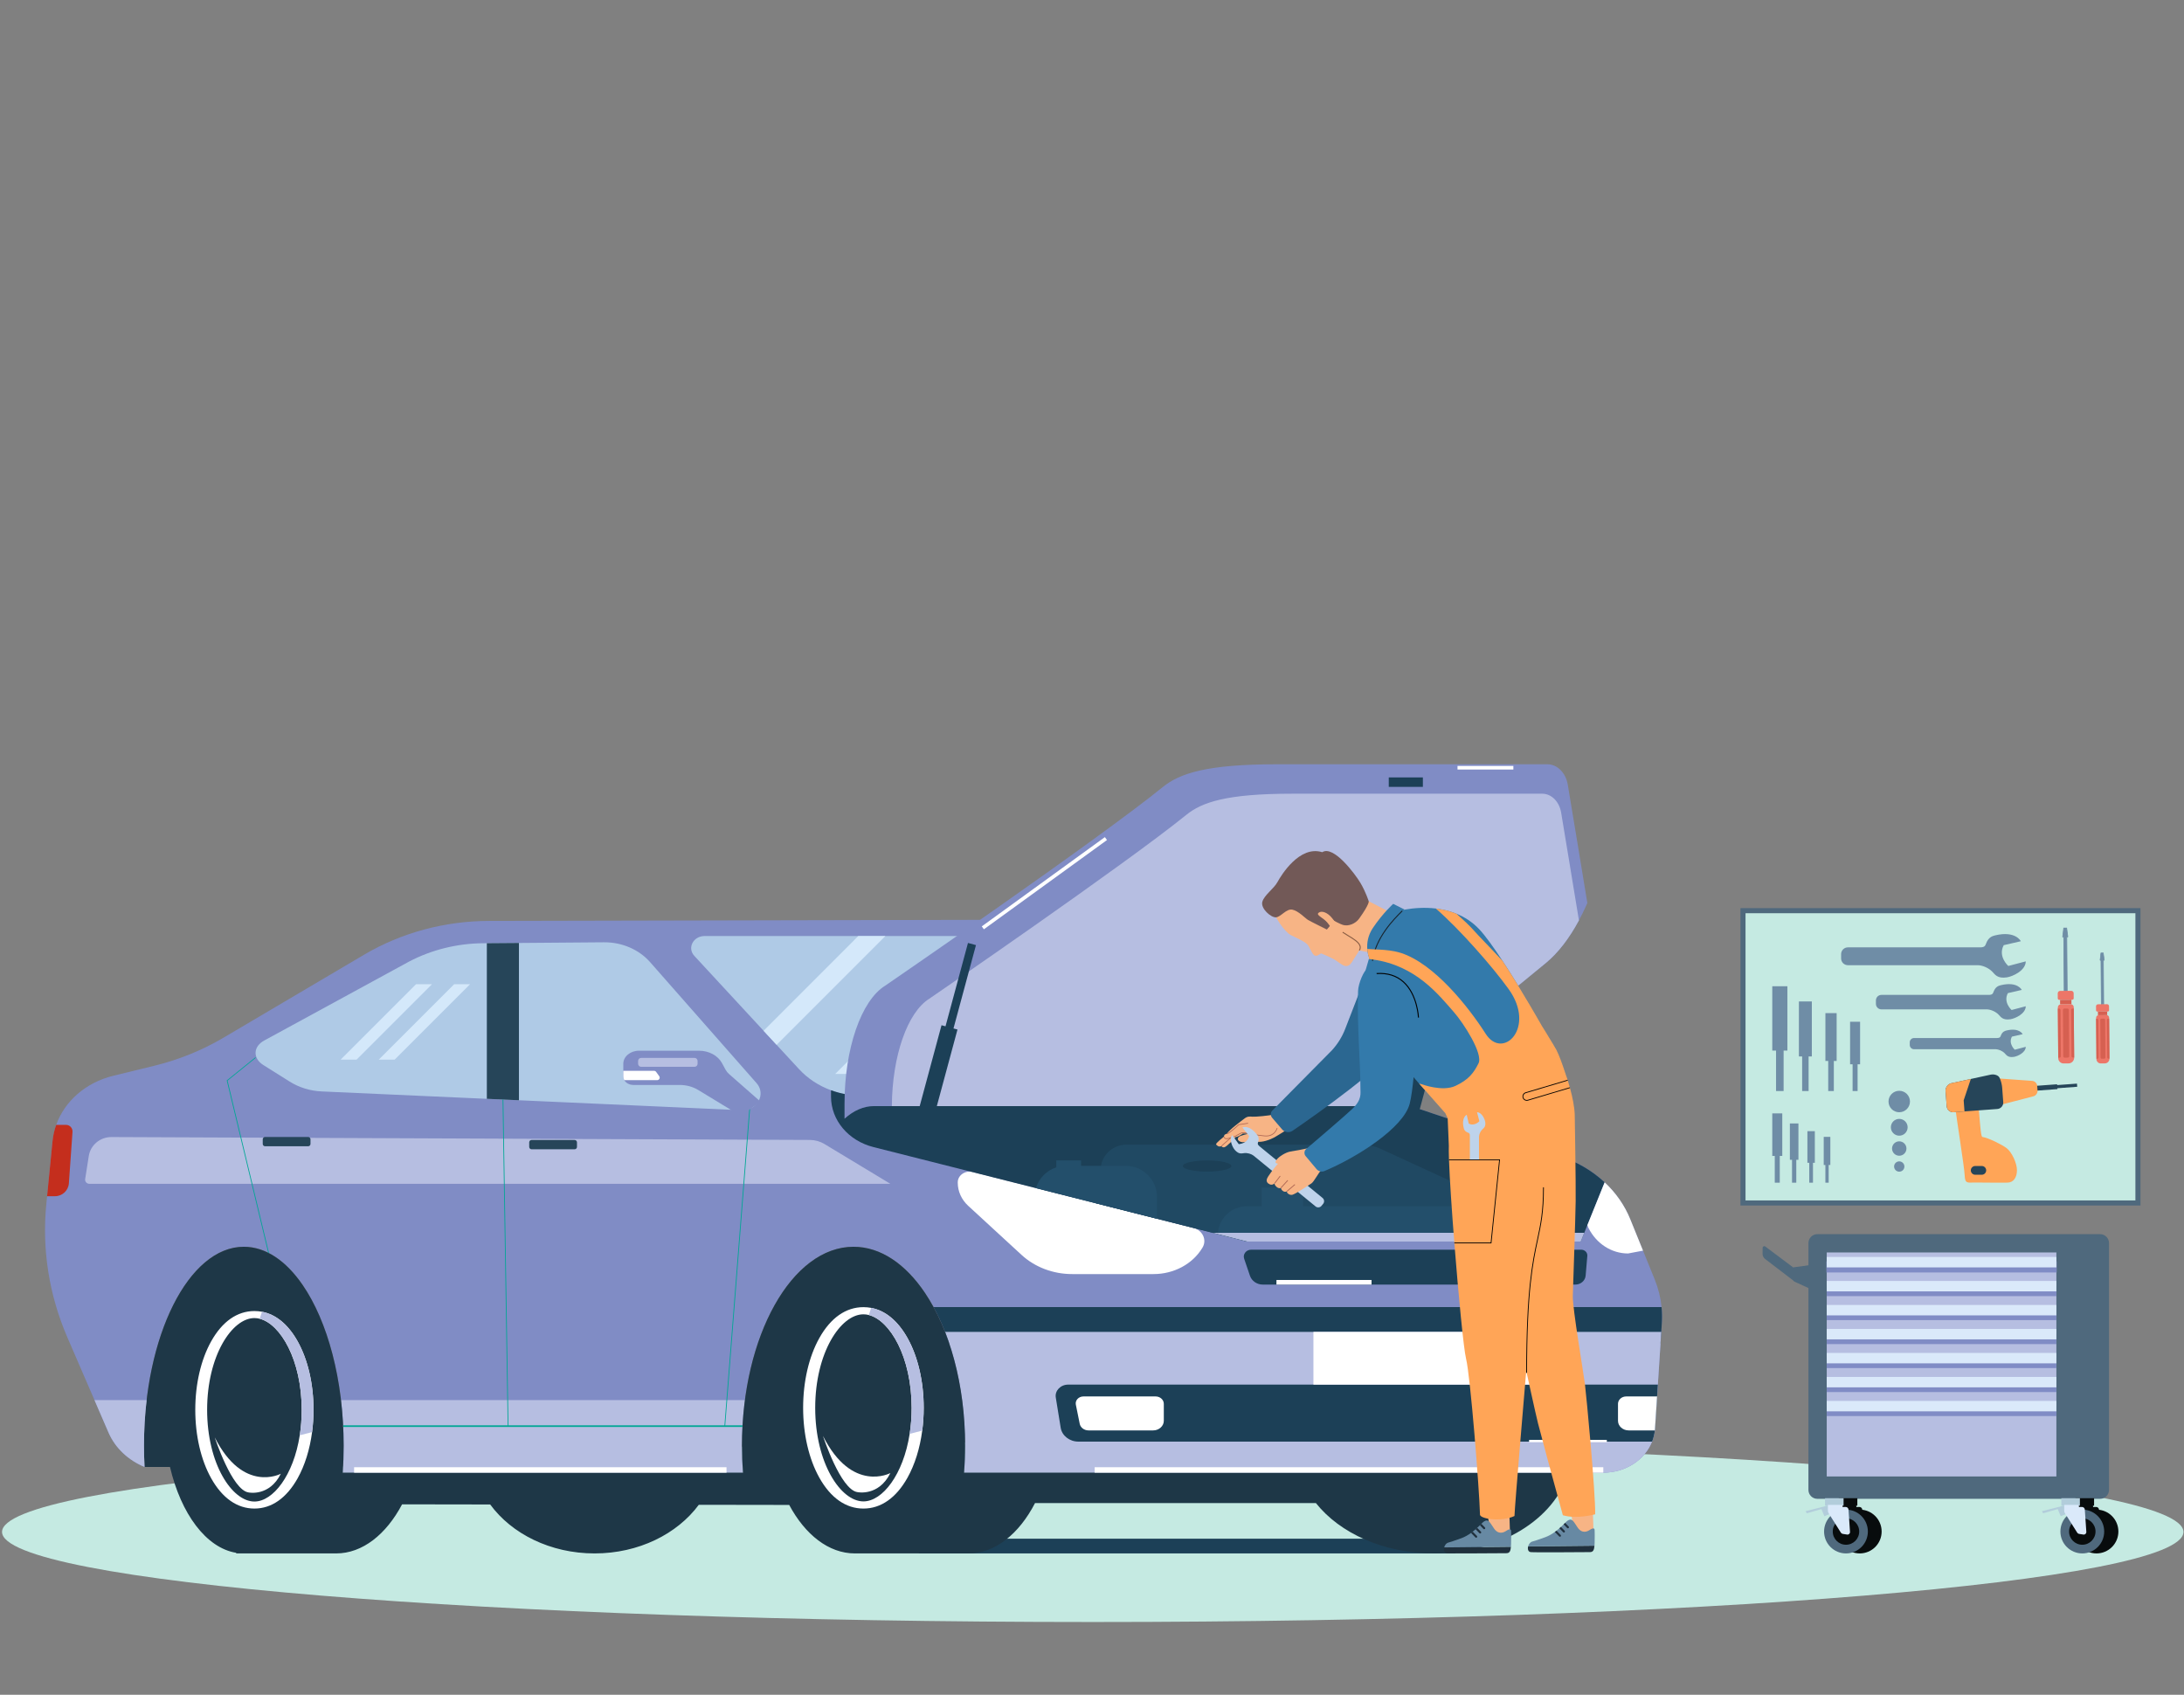
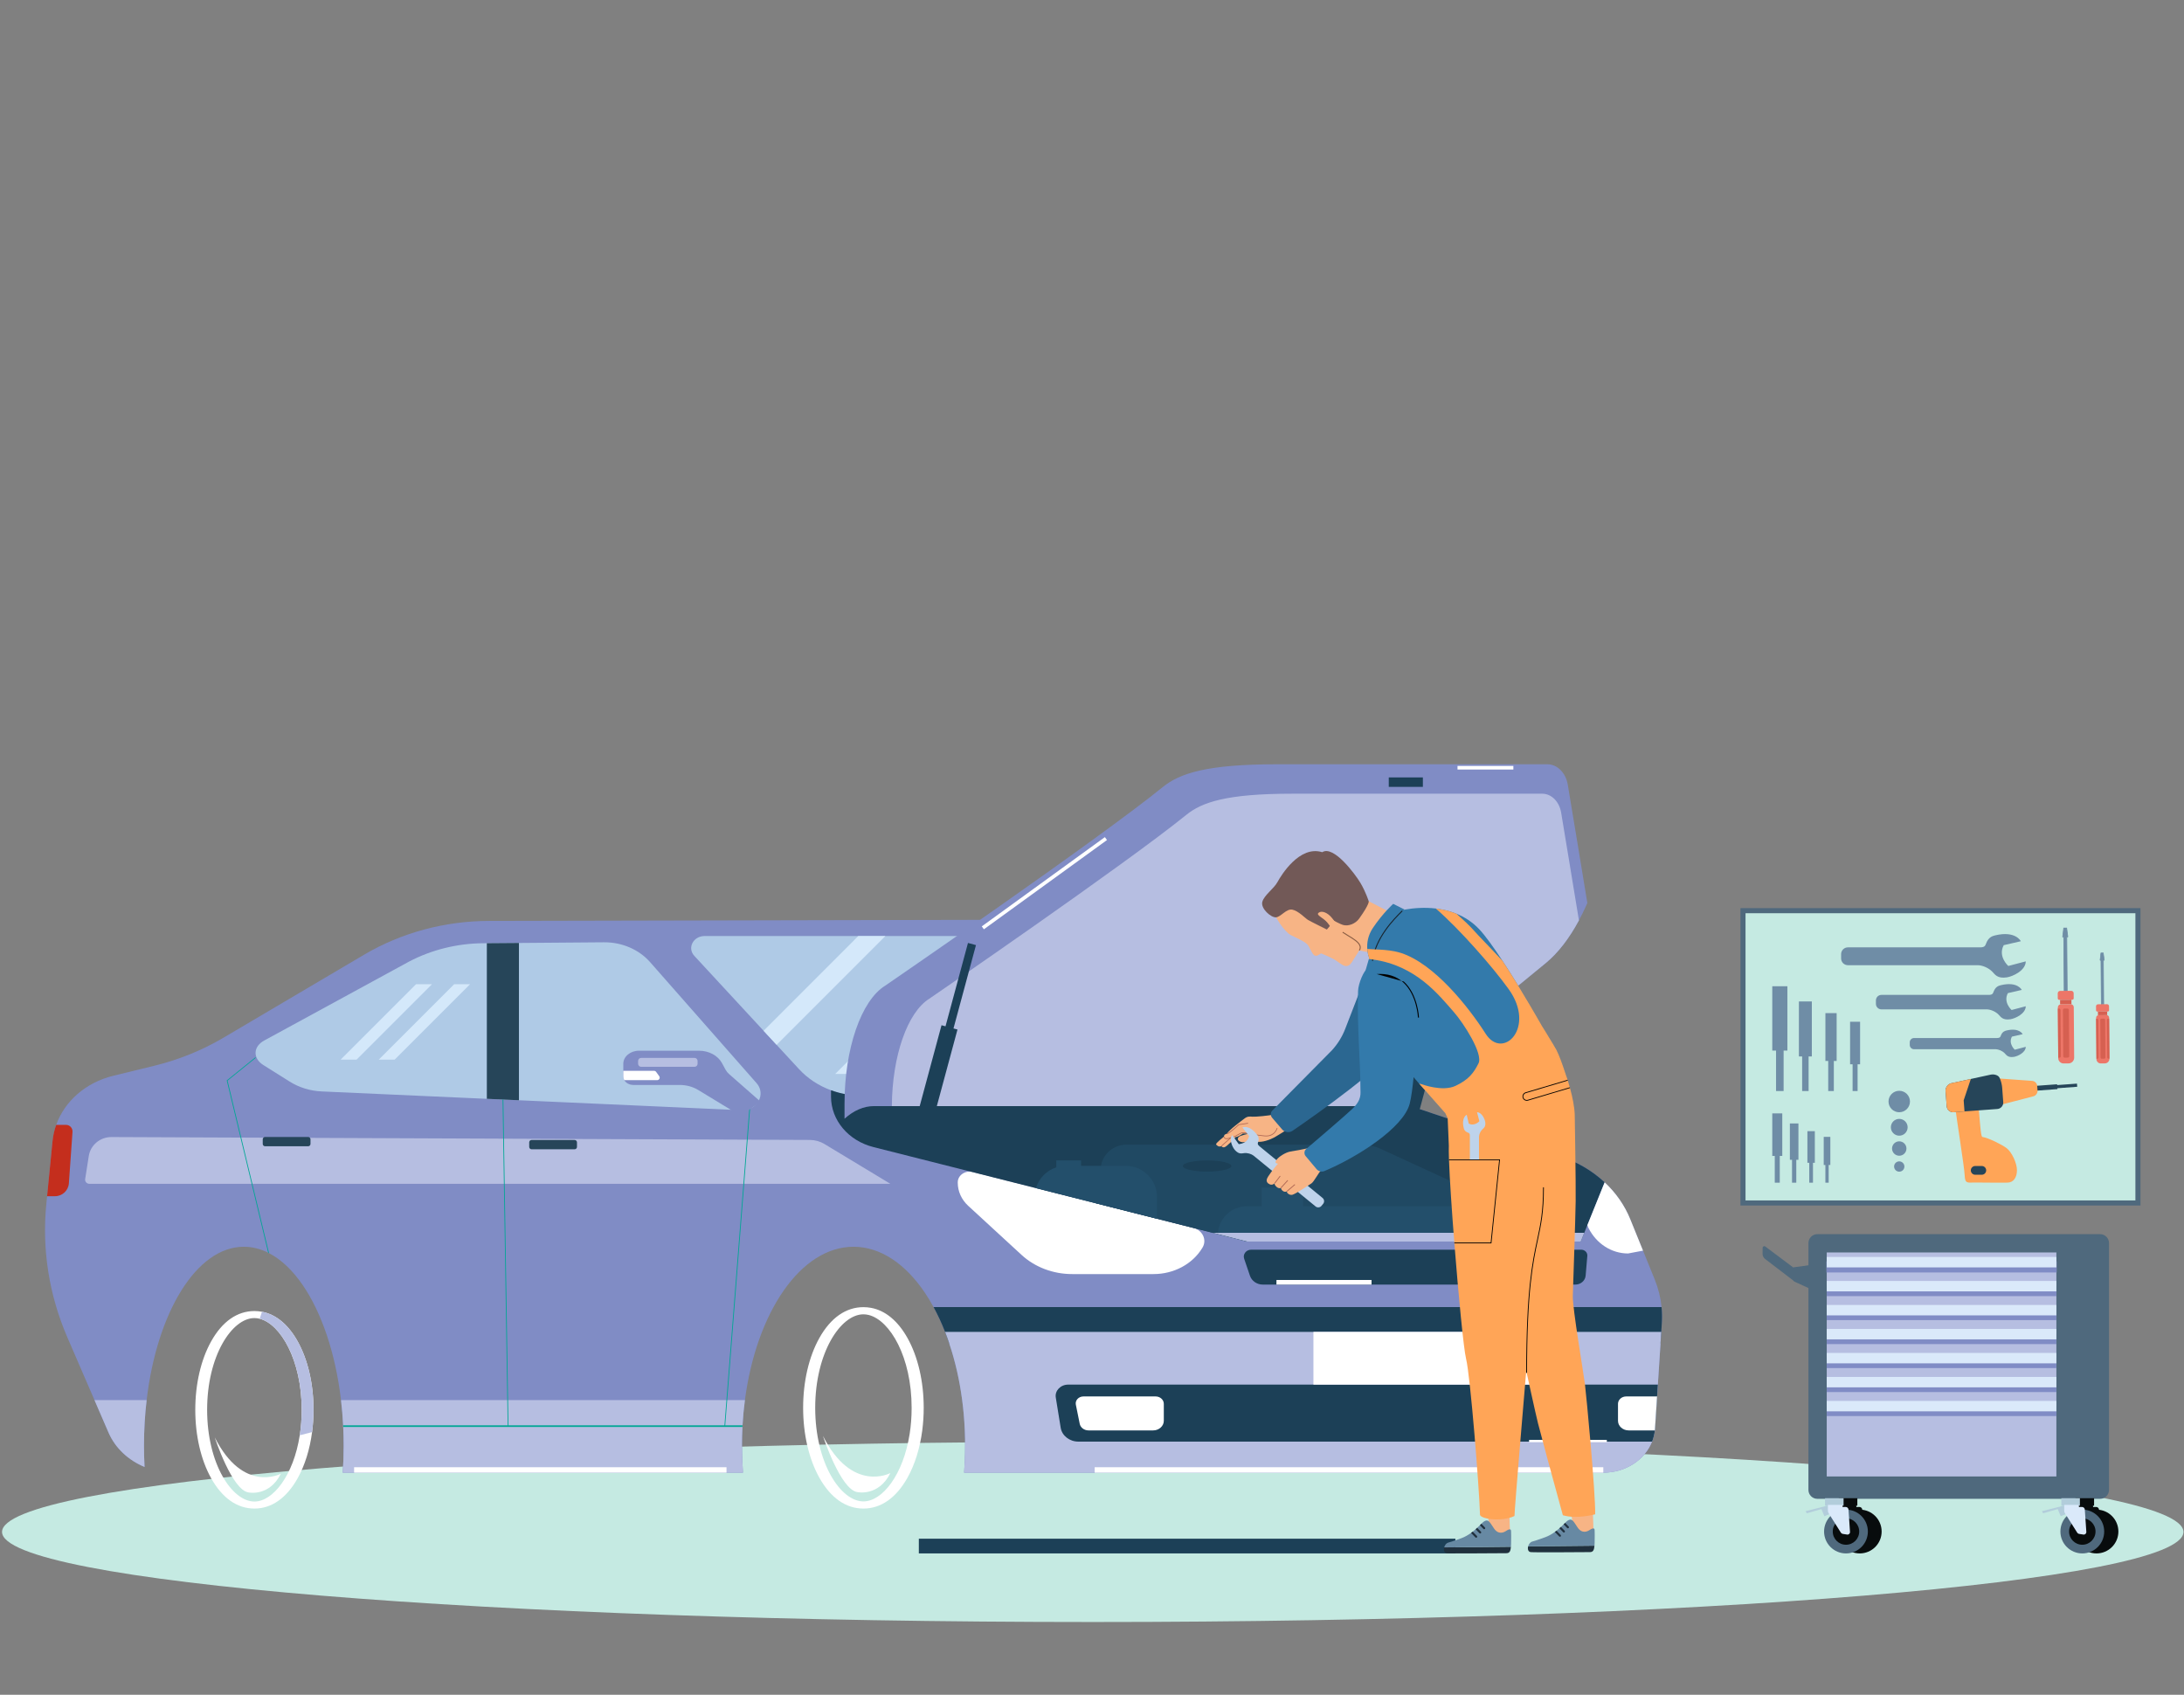
<svg xmlns="http://www.w3.org/2000/svg" width="946" height="734" viewBox="0 0 946 734" fill="none">
  <rect x="0" y="0" width="946" height="734" fill="#808080" stroke="none" />
  <g clip-path="url(#clip0_5910_651)">
    <path d="M0.883 663.47C0.883 685.024 212.405 702.485 473.325 702.485C734.244 702.485 945.765 685.024 945.765 663.47C945.765 641.922 734.244 624.445 473.325 624.445C212.405 624.445 0.883 641.922 0.883 663.47Z" fill="#C5EAE2" />
    <path d="M776.689 548.893L764.636 539.853C764.161 539.497 763.484 539.832 763.478 540.424L763.451 542.99C763.442 543.872 763.849 544.706 764.549 545.242L776.763 554.596C776.867 554.791 777.024 554.955 777.233 555.05L786.475 559.286V547.563L776.689 548.893Z" fill="#4F697D" />
    <path d="M909.667 649.129H787.176C785.048 649.129 783.324 647.405 783.324 645.277V538.363C783.324 536.236 785.048 534.512 787.176 534.512H909.667C911.801 534.512 913.517 536.236 913.517 538.363V645.277C913.517 647.405 911.801 649.129 909.667 649.129Z" fill="#4F697D" />
    <path d="M917.579 663.295C917.579 668.533 913.332 672.779 908.094 672.779C902.856 672.779 898.609 668.533 898.609 663.295C898.609 658.058 902.856 653.812 908.094 653.812C913.332 653.812 917.579 658.058 917.579 663.295Z" fill="#080C0D" />
    <path d="M913.823 663.296C913.823 666.459 911.26 669.022 908.095 669.022C904.93 669.022 902.367 666.459 902.367 663.296C902.367 660.134 904.93 657.57 908.095 657.57C911.26 657.57 913.823 660.134 913.823 663.296Z" fill="#080C0D" />
    <path d="M907.053 652.107H899.018V648.859H907.053V652.107Z" fill="#080C0D" />
    <path d="M900.254 651.75V654.24C900.254 654.643 900.376 655.037 900.591 655.378L905.869 663.742C906.063 664.057 906.39 664.27 906.758 664.327L908.585 664.613C909.279 664.721 909.892 664.162 909.841 663.466L909.188 653.812C909.147 653.151 908.585 652.641 907.921 652.657L906.645 652.687L906.533 651.75H900.254Z" fill="#080C0D" />
    <path d="M815.033 663.295C815.033 668.533 810.788 672.779 805.55 672.779C800.313 672.779 796.066 668.533 796.066 663.295C796.066 658.058 800.313 653.812 805.55 653.812C810.788 653.812 815.033 658.058 815.033 663.295Z" fill="#080C0D" />
    <path d="M811.275 663.296C811.275 666.459 808.712 669.022 805.55 669.022C802.387 669.022 799.824 666.459 799.824 663.296C799.824 660.134 802.387 657.57 805.55 657.57C808.712 657.57 811.275 660.134 811.275 663.296Z" fill="#080C0D" />
    <path d="M804.51 652.107H796.469V648.859H804.51V652.107Z" fill="#080C0D" />
    <path d="M797.713 651.75V654.24C797.713 654.643 797.827 655.037 798.043 655.378L803.322 663.742C803.52 664.057 803.845 664.27 804.213 664.327L806.043 664.613C806.732 664.721 807.342 664.162 807.295 663.466L806.645 653.812C806.601 653.151 806.043 652.641 805.38 652.657L804.103 652.687L803.986 651.75H797.713Z" fill="#080C0D" />
    <path d="M809.068 663.295C809.068 668.533 804.822 672.779 799.584 672.779C794.347 672.779 790.102 668.533 790.102 663.295C790.102 658.058 794.347 653.812 799.584 653.812C804.822 653.812 809.068 658.058 809.068 663.295Z" fill="#4F697D" />
    <path d="M805.311 663.296C805.311 666.459 802.748 669.022 799.585 669.022C796.423 669.022 793.859 666.459 793.859 663.296C793.859 660.134 796.423 657.57 799.585 657.57C802.748 657.57 805.311 660.134 805.311 663.296Z" fill="#080C0D" />
    <path d="M782.074 654.485L782.623 655.398L788.953 653.572L790.231 656.676L793.213 655.398L792.118 651.934L782.074 654.485Z" fill="#B2CDDB" />
    <path d="M798.544 652.107H790.504V648.859H798.544V652.107Z" fill="#B2CDDB" />
    <path d="M791.748 651.75V654.24C791.748 654.643 791.863 655.037 792.077 655.378L797.357 663.742C797.555 664.057 797.88 664.27 798.248 664.327L800.078 664.613C800.766 664.721 801.377 664.162 801.33 663.466L800.679 653.812C800.636 653.151 800.078 652.641 799.414 652.657L798.138 652.687L798.021 651.75H791.748Z" fill="#DAE9FA" />
    <path d="M911.434 663.295C911.434 668.533 907.186 672.779 901.949 672.779C896.711 672.779 892.463 668.533 892.463 663.295C892.463 658.058 896.711 653.812 901.949 653.812C907.186 653.812 911.434 658.058 911.434 663.295Z" fill="#4F697D" />
    <path d="M907.676 663.296C907.676 666.459 905.113 669.022 901.948 669.022C898.783 669.022 896.221 666.459 896.221 663.296C896.221 660.134 898.783 657.57 901.948 657.57C905.113 657.57 907.676 660.134 907.676 663.296Z" fill="#080C0D" />
    <path d="M884.436 654.485L884.983 655.398L891.313 653.572L892.592 656.676L895.577 655.398L894.478 651.934L884.436 654.485Z" fill="#B2CDDB" />
    <path d="M900.907 652.107H892.865V648.859H900.907V652.107Z" fill="#B2CDDB" />
    <path d="M894.109 651.75V654.24C894.109 654.643 894.223 655.037 894.438 655.378L899.723 663.742C899.917 664.057 900.244 664.27 900.611 664.327L902.439 664.613C903.123 664.721 903.735 664.162 903.694 663.466L903.041 653.812C903 653.151 902.439 652.641 901.775 652.657L900.499 652.687L900.386 651.75H894.109Z" fill="#DAE9FA" />
    <path d="M890.721 542.43V639.445H791.25V542.43H890.721Z" fill="#B6BEE1" />
    <path d="M890.721 546.445V550.955H791.25V546.445H890.721Z" fill="#808CC5" stroke="#808CC5" stroke-width="0.288" stroke-miterlimit="10" />
    <path d="M890.721 556.832V561.343H791.25V556.832H890.721Z" fill="#808CC5" />
    <path d="M890.721 567.223V571.732H791.25V567.223H890.721Z" fill="#808CC5" />
    <path d="M890.721 577.613V582.124H791.25V577.613H890.721Z" fill="#808CC5" />
    <path d="M890.721 588V592.511H791.25V588H890.721Z" fill="#808CC5" />
    <path d="M890.721 598.391V602.9H791.25V598.391H890.721Z" fill="#808CC5" />
    <path d="M890.721 608.781V613.291H791.25V608.781H890.721Z" fill="#808CC5" />
    <path d="M890.721 544.391V548.9H791.25V544.391H890.721Z" fill="#DAE9FA" />
    <path d="M890.721 554.777V559.287H791.25V554.777H890.721Z" fill="#DAE9FA" />
    <path d="M890.721 565.172V569.682H791.25V565.172H890.721Z" fill="#DAE9FA" />
    <path d="M890.721 575.559V580.069H791.25V575.559H890.721Z" fill="#DAE9FA" />
    <path d="M890.721 585.945V590.456H791.25V585.945H890.721Z" fill="#DAE9FA" />
    <path d="M890.721 596.34V600.849H791.25V596.34H890.721Z" fill="#DAE9FA" />
    <path d="M890.721 606.73V611.241H791.25V606.73H890.721Z" fill="#DAE9FA" />
    <path d="M361.749 407.286H342.717V404.457H361.749V407.286Z" fill="#5D7796" />
    <path d="M361.749 419.966H342.717V417.137H361.749V419.966Z" fill="#5D7796" />
    <path d="M369.654 523.517H364.77C358.168 523.517 352.797 518.146 352.797 511.544V481.738H356.364V511.544C356.364 516.18 360.134 519.95 364.77 519.95H369.654V523.517Z" fill="#264559" />
    <path d="M383.826 523.517H378.943C372.34 523.517 366.969 518.146 366.969 511.544V481.738H370.536V511.544C370.536 516.18 374.307 519.95 378.943 519.95H383.826V523.517Z" fill="#264559" />
    <path d="M630.403 672.773H397.994V666.406H630.403V672.773Z" fill="#1C4057" />
    <path d="M926.055 521.001H754.979V394.414H926.055V521.001Z" fill="#C5EAE2" />
    <path d="M899.744 470.675L899.642 469.305L891.049 469.94L891.024 469.597L881.176 470.325L881.33 472.417L891.178 471.69L891.15 471.31L899.744 470.675Z" fill="#264559" />
    <path d="M846.988 479.804C847.204 482.936 850.876 505.41 851.004 509.101C851.131 512.791 852.347 512.139 855.321 512.139C858.294 512.139 867.08 512.273 869.633 512.183C872.187 512.094 873.587 509.969 873.646 506.93C873.705 503.891 871.452 498.954 869.099 497.199C867.214 495.793 861.415 492.827 858.665 492.398C857.492 492.214 857.323 474.432 855.755 473.304C853.65 471.788 846.988 479.804 846.988 479.804Z" fill="#FFA557" />
    <path d="M866.568 467.137L880.279 468.123C880.815 468.162 881.32 468.414 881.705 468.79C882.098 469.176 882.366 469.694 882.407 470.246L882.487 471.349L882.559 472.316C882.641 473.405 881.84 474.522 880.784 474.797L867.621 478.225L867.38 478.288C866.322 478.564 865.393 477.898 865.313 476.808L865.071 473.531L864.734 468.975C864.662 467.985 865.337 467.212 866.277 467.139C866.373 467.131 866.469 467.131 866.568 467.137Z" fill="#FFA557" />
    <path d="M865.981 466.559C866.08 466.724 866.182 466.919 866.277 467.14C866.744 468.19 867.148 469.79 867.24 471.051L867.403 473.24L867.705 477.322C867.728 477.635 867.699 477.938 867.621 478.226C867.329 479.345 866.35 480.21 865.136 480.299L850.921 481.351L846.186 481.7C844.661 481.813 843.32 480.657 843.208 479.131L842.998 476.295L842.717 472.492C842.603 470.966 843.735 469.453 845.228 469.126L853.662 467.293L862.21 465.434C863.703 465.109 865.4 465.617 865.981 466.559Z" fill="#264559" />
    <path d="M853.662 467.293L850.985 475.295L850.566 476.549L850.921 481.352L846.186 481.701C844.661 481.814 843.32 480.657 843.208 479.132L842.998 476.296L842.717 472.492C842.603 470.966 843.735 469.453 845.228 469.126L853.662 467.293Z" fill="#FFA557" />
    <path d="M858.42 508.778H855.559C854.516 508.778 853.662 507.925 853.662 506.881C853.662 505.838 854.516 504.984 855.559 504.984H858.42C859.462 504.984 860.317 505.838 860.317 506.881C860.317 507.925 859.462 508.778 858.42 508.778Z" fill="#264559" />
    <path d="M893.463 405.622L893.906 401.857L895.169 401.848L895.67 405.604L895.219 405.905L895.405 429.137L894.101 429.146L893.919 405.916L893.463 405.622Z" fill="#6F8DA6" />
    <path d="M894.262 429.084L895.238 429.076L895.057 405.919L895.496 405.626L895.028 402.111L894.051 402.118L893.636 405.64L894.081 405.926V406.014L894.262 429.084ZM895.568 429.397L893.941 429.41L893.759 406.104L893.291 405.804L893.763 401.797L895.31 401.785L895.844 405.783L895.384 406.092L895.568 429.397Z" fill="#6F8DA6" />
    <path d="M891.968 433.036L897.589 432.991C897.946 432.989 898.232 432.697 898.221 432.338L898.211 430.16C898.201 429.582 897.731 429.117 897.149 429.121L892.351 429.159C891.77 429.163 891.301 429.639 891.307 430.219L891.324 432.401C891.326 432.754 891.615 433.037 891.968 433.036Z" fill="#ED7668" />
    <path d="M892.336 434.969L897.251 434.931L897.241 432.996L892.32 433.035L892.336 434.969Z" fill="#D66051" />
    <path d="M891.356 436.298L891.527 458.277C891.537 459.553 892.579 460.579 893.854 460.569L895.976 460.552C897.345 460.541 898.437 459.426 898.427 458.061L898.253 436.217C898.253 435.503 897.671 434.927 896.957 434.934L892.666 434.967C891.937 434.972 891.349 435.569 891.356 436.298Z" fill="#ED7668" />
-     <path d="M897.119 437.402L897.272 457.418C897.272 457.758 897.558 458.033 897.895 458.03L898.426 458.026L898.263 436.777L897.732 436.782C897.385 436.784 897.109 437.063 897.119 437.402Z" fill="#D66051" />
    <path d="M894.331 458.061L895.669 458.05C896.016 458.047 896.292 457.768 896.282 457.429L896.129 437.413C896.129 437.074 895.843 436.798 895.506 436.801L894.164 436.811C893.826 436.814 893.551 437.093 893.553 437.433L893.709 457.449C893.712 457.788 893.992 458.063 894.331 458.061Z" fill="#D66051" />
    <path d="M891.359 436.832L891.525 458.082L892.059 458.077C892.398 458.075 892.674 457.796 892.67 457.456L892.514 437.44C892.512 437.101 892.232 436.826 891.893 436.828L891.359 436.832Z" fill="#D66051" />
    <path d="M800.415 418.021H854.509C854.509 418.021 856.193 418.006 856.754 418.021C858.719 418.073 861.327 419.166 862.911 420.785C864.11 422.009 865.144 423.937 869.288 423.289C871.932 422.874 877.434 420.286 877.456 416.364L869.893 418.355C869.893 418.355 865.271 414.266 867.912 409.344L875.326 407.641C875.326 407.641 873.102 402.965 864.16 405.11C862.898 405.416 861.289 405.978 860.296 408.574C859.917 409.565 859.704 410.248 857.806 410.297C856.992 410.318 854.55 410.297 854.55 410.297H800.415C798.794 410.297 797.475 411.612 797.475 413.238V415.081C797.475 416.704 798.791 418.021 800.415 418.021Z" fill="#6F8DA6" />
    <path d="M814.939 437.152H858.836C858.836 437.152 860.202 437.14 860.657 437.152C862.252 437.195 864.369 438.082 865.654 439.395C866.627 440.389 867.467 441.953 870.828 441.428C872.974 441.09 877.439 438.991 877.457 435.808L871.32 437.424C871.32 437.424 867.569 434.106 869.712 430.111L875.729 428.729C875.729 428.729 873.924 424.934 866.668 426.676C865.643 426.924 864.338 427.379 863.531 429.487C863.224 430.291 863.051 430.844 861.512 430.884C860.851 430.902 858.869 430.884 858.869 430.884H814.939C813.623 430.884 812.553 431.952 812.553 433.271V434.766C812.553 436.084 813.621 437.152 814.939 437.152Z" fill="#6F8DA6" />
    <path d="M829.058 454.413H863.041C863.041 454.413 864.098 454.404 864.451 454.413C865.685 454.447 867.324 455.133 868.319 456.15C869.073 456.919 869.722 458.131 872.324 457.724C873.986 457.462 877.442 455.837 877.457 453.373L872.705 454.624C872.705 454.624 869.802 452.055 871.46 448.963L876.118 447.893C876.118 447.893 874.722 444.955 869.104 446.303C868.311 446.496 867.3 446.848 866.675 448.48C866.439 449.102 866.305 449.531 865.112 449.562C864.601 449.575 863.066 449.562 863.066 449.562H829.058C828.039 449.562 827.211 450.389 827.211 451.409V452.566C827.211 453.587 828.038 454.413 829.058 454.413Z" fill="#6F8DA6" />
    <path d="M909.646 415.746L910.014 412.676L911.045 412.668L911.453 415.732L911.086 415.977L911.229 434.929L910.167 434.937L910.024 415.986L909.646 415.746Z" fill="#6F8DA6" />
    <path d="M910.3 434.883L911.096 434.877L910.953 415.986L911.31 415.747L910.923 412.88L910.126 412.886L909.789 415.759L910.157 415.992V416.063L910.3 434.883ZM911.362 435.138L910.045 435.149L909.892 416.137L909.514 415.892L909.892 412.623L911.157 412.613L911.597 415.875L911.219 416.127L911.362 435.138Z" fill="#6F8DA6" />
    <path d="M908.432 438.111L913.016 438.075C913.302 438.073 913.537 437.834 913.537 437.542L913.526 435.765C913.516 435.294 913.139 434.914 912.659 434.918L908.748 434.949C908.269 434.952 907.891 435.34 907.891 435.815L907.911 437.593C907.911 437.881 908.146 438.112 908.432 438.111Z" fill="#ED7668" />
    <path d="M908.727 439.683L912.739 439.651L912.729 438.074L908.717 438.106L908.727 439.683Z" fill="#D66051" />
    <path d="M907.932 440.77L908.075 458.699C908.085 459.74 908.932 460.577 909.974 460.569L911.699 460.556C912.812 460.546 913.711 459.637 913.7 458.524L913.567 440.704C913.558 440.121 913.077 439.652 912.495 439.656L909.004 439.684C908.401 439.688 907.932 440.175 907.932 440.77Z" fill="#ED7668" />
    <path d="M912.627 441.67L912.76 457.998C912.76 458.275 912.984 458.499 913.26 458.497L913.699 458.494L913.566 441.16L913.127 441.163C912.851 441.165 912.627 441.394 912.627 441.67Z" fill="#D66051" />
    <path d="M910.362 458.522L911.454 458.514C911.73 458.512 911.955 458.283 911.955 458.006L911.832 441.679C911.822 441.402 911.597 441.177 911.322 441.18L910.229 441.188C909.943 441.19 909.719 441.419 909.729 441.695L909.852 458.024C909.852 458.3 910.086 458.524 910.362 458.522Z" fill="#D66051" />
    <path d="M907.932 441.207L908.075 458.541L908.504 458.537C908.779 458.535 909.004 458.308 909.004 458.031L908.881 441.702C908.871 441.426 908.646 441.201 908.37 441.203L907.932 441.207Z" fill="#D66051" />
    <path d="M756.076 519.903H924.952V395.512H756.076V519.903ZM927.147 522.099H753.881V393.316H927.147V522.099Z" fill="#4F697D" />
    <path d="M774.209 427.137H767.66V454.998H769.297V472.522H772.572V454.998H774.209V427.137Z" fill="#6F8DA6" />
    <path d="M784.795 433.723H779.197V457.541H780.597V472.521H783.395V457.541H784.795V433.723Z" fill="#6F8DA6" />
    <path d="M795.543 438.777H790.674V459.494H791.892V472.524H794.326V459.494H795.543V438.777Z" fill="#6F8DA6" />
    <path d="M805.699 442.516H801.369V460.937H802.451V472.524H804.617V460.937H805.699V442.516Z" fill="#6F8DA6" />
    <path d="M771.99 482.203H767.66V500.624H768.742V512.211H770.908V500.624H771.99V482.203Z" fill="#6F8DA6" />
    <path d="M778.99 486.559H775.287V502.307H776.212V512.213H778.063V502.307H778.99V486.559Z" fill="#6F8DA6" />
    <path d="M786.096 489.902H782.877V503.6H783.682V512.215H785.292V503.6H786.096V489.902Z" fill="#6F8DA6" />
    <path d="M792.81 492.371H789.947V504.551H790.663V512.213H792.094V504.551H792.81V492.371Z" fill="#6F8DA6" />
    <path d="M827.303 477.062C827.303 479.628 825.223 481.708 822.658 481.708C820.093 481.708 818.014 479.628 818.014 477.062C818.014 474.498 820.093 472.418 822.658 472.418C825.223 472.418 827.303 474.498 827.303 477.062Z" fill="#6F8DA6" />
    <path d="M826.295 488.221C826.295 490.23 824.667 491.858 822.659 491.858C820.651 491.858 819.023 490.23 819.023 488.221C819.023 486.214 820.651 484.586 822.659 484.586C824.667 484.586 826.295 486.214 826.295 488.221Z" fill="#6F8DA6" />
    <path d="M825.534 498.633C824.866 500.221 823.038 500.967 821.45 500.3C819.862 499.632 819.116 497.803 819.784 496.216C820.451 494.628 822.28 493.882 823.868 494.549C825.455 495.217 826.202 497.046 825.534 498.633Z" fill="#6F8DA6" />
    <path d="M824.715 506.08C824.238 507.216 822.93 507.75 821.794 507.272C820.659 506.795 820.125 505.487 820.603 504.351C821.079 503.215 822.387 502.682 823.524 503.159C824.659 503.636 825.193 504.944 824.715 506.08Z" fill="#6F8DA6" />
    <path d="M719.823 573.029L719.577 576.844L719.256 581.791L718.102 599.664L716.866 618.737C716.743 620.706 716.307 622.588 715.602 624.361C712.5 632.23 704.174 637.802 694.473 637.802H417.605C417.887 633.995 418.047 630.108 418.047 626.149C418.047 609.924 415.527 594.747 411.16 581.791C410.592 580.099 409.99 578.457 409.358 576.844C407.854 573.015 406.19 569.418 404.374 566.084C403.189 563.918 401.947 561.862 400.646 559.922C392.262 547.47 381.472 539.965 369.71 539.965C346.83 539.965 327.67 568.306 322.657 606.371C322.17 610.048 321.822 613.804 321.612 617.641C321.459 620.437 321.379 623.279 321.379 626.149C321.379 630.108 321.531 633.995 321.822 637.802H148.457C148.72 633.995 148.85 630.108 148.85 626.149C148.85 623.279 148.778 620.437 148.647 617.641C148.457 613.804 148.146 610.048 147.71 606.371C145.312 586.013 139.289 568.437 131.078 556.486C126.77 550.216 121.851 545.493 116.539 542.747C116.417 542.674 116.285 542.609 116.162 542.551C112.791 540.858 109.253 539.965 105.612 539.965C85.138 539.965 67.999 568.306 63.516 606.371C62.76 612.722 62.368 619.341 62.368 626.149C62.368 629.25 62.455 632.309 62.615 635.332C55.611 632.44 49.922 627.18 47.002 620.43L40.928 606.371L29.171 579.191C21.244 560.845 18.128 541.098 20.06 521.488L20.395 518.073L22.748 494.213C22.988 491.786 23.526 489.424 24.34 487.172C27.987 476.935 37.163 468.819 49.014 465.927L66.771 461.59C77.436 458.982 87.58 454.877 96.822 449.412L157.757 413.448C173.836 403.959 192.626 398.88 211.843 398.845L444.923 398.336C455.959 398.307 466.864 400.53 476.797 404.868C477.182 405.035 477.574 405.21 477.973 405.383C512.267 420.547 555.6 447.829 578.507 462.84C581.712 464.939 584.517 466.8 586.842 468.355C590.43 470.752 594.267 472.822 598.307 474.53C600.014 475.256 601.758 475.918 603.53 476.514L676.281 500.948C683.219 503.28 689.417 506.927 694.51 511.556C694.699 511.715 694.874 511.89 695.055 512.057C699.901 516.583 703.709 522.017 706.157 528.056L711.679 541.657L716.736 554.117C718.305 557.982 719.3 562.008 719.707 566.084C719.932 568.394 719.976 570.705 719.823 573.029Z" fill="#808CC5" />
    <path d="M321.376 626.149C321.376 630.108 321.53 633.996 321.819 637.805H148.455C148.717 633.996 148.856 630.108 148.856 626.149C148.856 623.402 148.789 620.682 148.659 618.006C148.659 617.886 148.652 617.765 148.644 617.645C148.637 617.531 148.63 617.411 148.623 617.298C148.434 613.581 148.129 609.933 147.707 606.371H322.662C322.19 609.933 321.842 613.581 321.631 617.298C321.624 617.411 321.616 617.531 321.609 617.645C321.602 617.765 321.595 617.886 321.595 618.006C321.449 620.682 321.376 623.402 321.376 626.149Z" fill="#B6BEE1" />
    <path d="M385.659 512.701H38.707C37.582 512.701 36.721 511.724 36.891 510.641L38.456 500.65C39.197 495.918 43.382 492.429 48.293 492.449L350.82 493.702C353.043 493.711 355.221 494.32 357.111 495.461L385.659 512.701Z" fill="#B6BEE1" />
    <path d="M324.899 480.128C324.785 480.187 324.672 480.232 324.551 480.271C323.496 480.681 322.306 480.883 321.018 480.824L224.779 476.514L210.877 475.896L139.328 472.693C134.358 472.471 129.562 470.994 125.48 468.435L114.058 461.26C109.362 458.304 109.642 453.161 114.592 450.563L126.309 444.183L148.914 431.865L177.19 416.455C186.93 411.344 197.971 408.604 209.241 408.513L210.877 408.5L224.779 408.395L227.05 408.376L260.59 408.108L261.639 408.102C269.408 408.043 276.776 411.22 281.605 416.709L327.691 469.086C331.091 472.946 329.24 478.246 324.899 480.128Z" fill="#AFCAE6" />
    <path d="M324.898 480.129L314.109 617.655L313.775 617.631L324.55 480.273C324.671 480.231 324.784 480.183 324.898 480.129Z" fill="#00A794" />
    <path d="M719.826 573.029L719.578 576.845L719.257 581.79H411.156C410.588 580.101 409.987 578.455 409.359 576.845C407.856 573.016 406.186 569.417 404.369 566.082H719.705C719.932 568.392 719.972 570.707 719.826 573.029Z" fill="#1C4057" />
    <path d="M224.778 408.391V476.515L218.025 476.214L217.691 476.195L210.877 475.894V408.499L224.778 408.391Z" fill="#264559" />
    <path d="M421.389 507.59L516.857 531.78C520.935 532.813 522.885 537.004 520.849 540.357L520.743 540.529C516.523 547.478 508.442 551.796 499.663 551.796H464.381C456.151 551.796 448.266 548.809 442.502 543.505L419.391 522.243C416.483 519.566 414.854 515.968 414.854 512.221V512.061C414.854 508.984 418.108 506.758 421.389 507.59Z" fill="white" />
    <path d="M719.578 576.844L718.102 599.667L716.866 618.738C716.74 620.705 716.305 622.585 715.603 624.359C712.498 632.227 704.175 637.805 694.475 637.805H417.603C417.889 633.994 418.044 630.105 418.044 626.15C418.044 607.813 414.831 590.815 409.359 576.844H719.578Z" fill="#B6BEE1" />
    <path d="M598.298 474.534H373.242C368.634 474.534 364.128 473.718 359.957 472.186C354.657 470.24 349.893 467.142 346.136 463.072L336.383 452.515L330.747 446.42L300.733 413.968C297.591 410.568 300.274 405.391 305.195 405.391H477.971C512.268 420.554 555.602 447.841 578.504 462.848C579.254 463.34 579.991 463.821 580.706 464.29C581.479 464.794 582.205 465.286 582.921 465.756C584.353 466.695 585.661 467.567 586.835 468.35C590.425 470.754 594.272 472.823 598.298 474.534Z" fill="#AFCAE6" />
    <path d="M682.34 556.348H546.997C544.448 556.348 542.193 554.802 541.417 552.525L538.903 545.139C538.247 543.209 539.781 541.238 541.941 541.238H684.909C686.454 541.238 687.67 542.474 687.547 543.918L686.819 552.469C686.633 554.659 684.684 556.348 682.34 556.348Z" fill="#1C4057" />
    <path d="M695.052 512.05L690.545 523.233L690.534 523.256L687.559 530.636L686.229 533.924L684.696 537.693H540.169L527.521 534.494L525.262 533.924L501.141 527.829L474.771 521.164L448.715 514.578L378.274 496.775C367.449 494.035 359.957 485.122 359.957 474.968V472.184C364.128 473.716 368.634 474.532 373.242 474.532H598.297C600.008 475.259 601.753 475.918 603.531 476.511L676.275 500.946C683.22 503.283 689.415 506.929 694.503 511.558C694.693 511.715 694.872 511.883 695.052 512.05Z" fill="#1C4057" />
    <path d="M711.676 541.655L705.19 542.873C698.069 542.873 691.509 538.664 688.082 531.893L687.996 531.724C687.815 531.375 687.668 531.007 687.555 530.639L690.534 523.258L690.547 523.228L695.057 512.055C699.899 516.584 703.707 522.016 706.159 528.058L711.676 541.655Z" fill="white" />
-     <path d="M679.292 637.808C673.547 657.796 649.713 672.78 621.182 672.78C599.378 672.78 580.327 664.019 569.986 650.97H448.324C441.437 664.296 431.063 672.78 419.453 672.78H370.295C358.926 672.78 348.732 664.64 341.845 651.779L302.681 651.718C293.347 664.356 276.628 672.78 257.557 672.78C238.411 672.78 221.639 664.296 212.326 651.579L174.17 651.519C167.283 664.525 157.036 672.78 145.587 672.78H102.307V672.514C89.308 670.41 78.406 655.655 73.63 635.335H62.614C62.454 632.314 62.367 629.251 62.367 626.152C62.367 578.552 81.726 539.969 105.614 539.969C115.139 539.969 123.937 546.101 131.077 556.49C141.852 572.167 148.853 597.528 148.853 626.152C148.853 630.107 148.719 633.996 148.459 637.808H321.819C321.531 633.996 321.377 630.107 321.377 626.152C321.377 578.552 343.014 539.969 369.707 539.969C381.47 539.969 392.259 547.47 400.642 559.927C411.277 575.737 418.044 599.536 418.044 626.152C418.044 630.107 417.89 633.996 417.603 637.808H679.292Z" fill="#1E3747" />
    <path d="M681.084 535.814L680.581 537.693H540.169L527.521 534.494L525.263 533.925L501.141 527.829L474.771 521.165L476.752 505.586C477.456 499.951 482.253 495.734 487.934 495.734H589.698C592.583 495.734 595.435 496.361 598.063 497.569L681.084 535.814Z" fill="#204963" />
    <path d="M718.103 599.668L717.769 604.793L716.868 618.739C716.854 618.993 716.828 619.252 716.801 619.505C716.62 621.194 716.213 622.816 715.605 624.36H467.129C463.275 624.36 460.002 621.808 459.44 618.36L457.316 605.27C456.836 602.315 459.374 599.668 462.681 599.668H718.103Z" fill="#1C4057" />
    <path d="M220.243 617.64H219.909L217.691 476.195L218.025 476.213L220.243 617.64Z" fill="#00A794" />
    <path d="M116.542 542.747C116.414 542.674 116.287 542.608 116.161 542.554L98.211 467.93L110.589 457.914L110.81 458.137L98.579 468.032L116.542 542.747Z" fill="#00A794" />
    <path d="M63.516 606.371C62.761 612.721 62.367 619.341 62.367 626.149C62.367 629.248 62.454 632.311 62.614 635.332C55.606 632.437 49.921 627.18 47.002 620.427L40.924 606.371H63.516Z" fill="#B6BEE1" />
    <path d="M675.002 534.966V537.695H540.169L527.521 534.496C527.768 527.797 533.281 522.43 540.035 522.43H546.522V514.289H564.469V522.43H662.465C669.387 522.43 675.002 528.044 675.002 534.966Z" fill="#234F6B" />
    <path d="M594.082 556.348H552.896V554.348H594.082V556.348Z" fill="white" />
    <path d="M499.472 619.506H471.499C469.623 619.506 468.015 618.296 467.678 616.63L466.002 608.347C465.629 606.497 467.203 604.793 469.287 604.793H500.553C502.514 604.793 504.104 606.228 504.104 607.998V615.325C504.104 617.635 502.03 619.506 499.472 619.506Z" fill="white" />
    <path d="M717.768 604.793L716.866 618.739C716.853 618.993 716.827 619.252 716.8 619.505H705.464C702.906 619.505 700.834 617.637 700.834 615.327V608.001C700.834 606.228 702.425 604.793 704.388 604.793H717.768Z" fill="white" />
    <path d="M696.001 624.602H662.326V623.602H696.001V624.602Z" fill="white" />
    <path d="M686.225 533.926L684.702 537.694H540.167L525.258 533.926H686.225Z" fill="#B6BEE1" />
    <path d="M314.688 637.807H153.379V635.449H314.688V637.807Z" fill="white" />
    <path d="M373.991 650.249C364.101 650.249 353.107 633.608 353.107 609.737C353.107 585.865 364.101 569.224 373.991 569.224C374.766 569.224 375.55 569.324 376.335 569.523C385.527 571.88 394.874 587.735 394.874 609.737C394.874 613.706 394.574 617.475 394.023 620.996C391.252 638.682 382.224 650.249 373.991 650.249ZM393.093 579.509C388.918 572.059 383.522 567.593 377.333 566.43C376.248 566.23 375.134 566.121 373.991 566.121C366.387 566.121 359.782 570.757 354.889 579.509C350.366 587.605 347.877 598.338 347.877 609.737C347.877 621.136 350.366 631.867 354.889 639.965C359.782 648.718 366.387 653.353 373.991 653.353C381.585 653.353 388.191 648.718 393.093 639.965C396.279 634.256 398.459 627.233 399.466 619.584C399.882 616.401 400.106 613.099 400.106 609.737C400.106 598.338 397.616 587.605 393.093 579.509Z" fill="white" />
    <path d="M356.469 621.902C356.469 621.902 364.095 645.305 371.459 646.241C371.459 646.241 380.612 648.176 385.66 637.972C385.66 637.972 369.092 646.865 356.469 621.902Z" fill="white" />
-     <path d="M400.103 609.74C400.103 613.099 399.884 616.398 399.466 619.59L394.022 620.997C394.576 617.476 394.879 613.708 394.879 609.74C394.879 587.733 385.527 571.876 376.332 569.52L377.334 566.434C383.521 567.599 388.923 572.062 393.092 579.507C397.616 587.603 400.103 598.34 400.103 609.74Z" fill="#B6BEE1" />
    <path d="M110.196 650.308C100.498 650.308 89.716 633.989 89.716 610.578C89.716 587.168 100.498 570.848 110.196 570.848C110.956 570.848 111.726 570.946 112.495 571.141C121.51 573.453 130.677 589.001 130.677 610.578C130.677 614.47 130.382 618.167 129.84 621.62C127.124 638.965 118.271 650.308 110.196 650.308ZM128.929 580.934C124.835 573.629 119.543 569.248 113.473 568.107C112.409 567.912 111.317 567.805 110.196 567.805C102.739 567.805 96.261 572.35 91.463 580.934C87.027 588.874 84.586 599.4 84.586 610.578C84.586 621.757 87.027 632.282 91.463 640.222C96.261 648.806 102.739 653.352 110.196 653.352C117.644 653.352 124.122 648.806 128.929 640.222C132.054 634.623 134.191 627.737 135.179 620.236C135.588 617.114 135.806 613.875 135.806 610.578C135.806 599.4 133.365 588.874 128.929 580.934Z" fill="white" />
    <path d="M93.012 622.508C93.012 622.508 100.491 645.458 107.713 646.376C107.713 646.376 116.688 648.274 121.64 638.268C121.64 638.268 105.392 646.989 93.012 622.508Z" fill="white" />
    <path d="M135.803 610.58C135.803 613.875 135.588 617.109 135.177 620.239L129.839 621.62C130.381 618.167 130.679 614.471 130.679 610.58C130.679 588.998 121.507 573.447 112.49 571.138L113.474 568.109C119.54 569.253 124.838 573.63 128.927 580.931C133.364 588.871 135.803 599.4 135.803 610.58Z" fill="#B6BEE1" />
    <path d="M248.888 497.749H230.255C229.687 497.749 229.227 497.289 229.227 496.721V494.743C229.227 494.176 229.687 493.715 230.255 493.715H248.888C249.456 493.715 249.917 494.176 249.917 494.743V496.721C249.917 497.289 249.456 497.749 248.888 497.749Z" fill="#264559" />
    <path d="M133.463 496.447H114.831C114.262 496.447 113.803 495.986 113.803 495.419V493.442C113.803 492.875 114.262 492.414 114.831 492.414H133.463C134.031 492.414 134.492 492.875 134.492 493.442V495.419C134.492 495.986 134.031 496.447 133.463 496.447Z" fill="#264559" />
    <path d="M329.451 477.153L320.812 483.241L302.43 472.067C300.098 470.65 297.293 469.887 294.409 469.887H274.363C272.619 469.887 271.115 469.038 270.411 467.809C270.134 467.337 269.982 466.8 269.982 466.233V460.726C269.982 457.595 273.019 455.059 276.767 455.059H302.772C307.065 455.059 310.967 457.158 312.732 460.427L314.266 463.261C314.644 463.958 315.152 464.598 315.784 465.151L329.451 477.153Z" fill="#808CC5" />
    <path d="M300.835 462.036H277.724C276.991 462.036 276.396 461.442 276.396 460.709V459.498C276.396 458.766 276.991 458.172 277.724 458.172H300.835C301.567 458.172 302.162 458.766 302.162 459.498V460.709C302.162 461.442 301.567 462.036 300.835 462.036Z" fill="#B6BEE1" />
    <path d="M321.631 617.297C321.623 617.41 321.616 617.53 321.609 617.644C321.602 617.764 321.595 617.885 321.595 618.006H148.659C148.659 617.885 148.651 617.764 148.644 617.644C148.637 617.53 148.63 617.41 148.623 617.297H321.631Z" fill="#00A794" />
    <path d="M694.475 637.807H474.156V635.449H694.475V637.807Z" fill="white" />
    <path d="M422.74 414.785L372.393 465.132H361.77L412.11 414.785H422.74Z" fill="#D4E8FA" />
    <path d="M448.17 414.785L397.815 465.132H387.193L437.54 414.785H448.17Z" fill="#D4E8FA" />
    <path d="M187.122 426.242L154.435 458.931H147.537L180.222 426.242H187.122Z" fill="#D4E8FA" />
    <path d="M203.632 426.242L170.939 458.931H164.043L196.731 426.242H203.632Z" fill="#D4E8FA" />
    <path d="M681.088 599.667H568.914V576.844H681.088V599.667Z" fill="white" />
    <path d="M621.326 450.753L629.907 418.939L626.861 418.117L618.28 449.931L616.756 449.52L605.742 490.357L611.835 492.001L622.849 451.164L621.326 450.753Z" fill="#1C4057" />
    <path d="M284.199 464.223L285.539 466.085C286.057 466.805 285.543 467.809 284.656 467.809H270.411C270.134 467.338 269.982 466.8 269.982 466.233V463.77H283.316C283.666 463.77 283.995 463.939 284.199 464.223Z" fill="white" />
    <path d="M31.406 490.2L29.835 512.472C29.613 515.628 26.988 518.073 23.826 518.073H20.395L22.748 494.213C22.988 491.786 23.526 489.424 24.34 487.172H28.584C30.224 487.172 31.521 488.564 31.406 490.2Z" fill="#C42E1D" />
    <path d="M687.556 391.075C687.394 391.466 687.221 391.857 687.036 392.26C686.043 394.475 685.005 396.588 683.92 398.601C679.695 406.462 674.835 412.758 669.537 417.109L599.667 474.41C598.825 475.092 597.983 475.819 597.152 476.613C596.308 477.395 595.477 478.178 594.659 479.05H378.562C374.141 479.05 369.812 480.929 365.807 484.519V478.022C365.807 454.224 372.998 433.335 383.398 426.905C383.398 426.905 474.992 364.113 503.653 340.875C510.937 334.971 522.526 331 553.126 331H670.253C672.388 331 674.385 331.928 675.955 333.494C677.513 335.06 678.656 337.263 679.083 339.835L680.353 347.506L683.227 364.806L683.239 364.895L687.556 391.075Z" fill="#808CC5" />
    <path d="M683.918 398.602C679.694 406.463 674.834 412.759 669.536 417.109L599.666 474.411C598.824 475.093 597.981 475.82 597.15 476.614C596.307 477.396 595.476 478.179 594.657 479.051H386.307C386.445 457.334 393.07 438.38 402.57 432.508C402.57 432.508 487.342 374.391 513.868 352.898C520.608 347.428 531.332 343.75 559.647 343.75H668.035C670.021 343.75 671.868 344.611 673.311 346.053C674.764 347.507 675.804 349.554 676.208 351.925L677.385 359.037L680.04 375.04V375.118L683.918 398.602Z" fill="#B6BEE1" />
    <path d="M383.509 405.391L336.384 452.515L330.748 446.42L371.767 405.391H383.509Z" fill="#D4E8FA" />
    <path d="M501.143 518.357V527.829L448.717 514.578C449.981 510.327 453.302 506.94 457.517 505.575V502.578H468.265V504.938H487.723C495.104 504.938 501.143 510.977 501.143 518.357Z" fill="#234F6B" />
    <path d="M533.377 504.997C533.377 506.332 528.668 507.414 522.859 507.414C517.05 507.414 512.342 506.332 512.342 504.997C512.342 503.661 517.05 502.578 522.859 502.578C528.668 502.578 533.377 503.661 533.377 504.997Z" fill="#1C4057" />
    <path d="M413.005 445.417L422.741 409.323L419.284 408.391L409.55 444.485L407.821 444.02L395.324 490.351L402.237 492.215L414.734 445.884L413.005 445.417Z" fill="#1C4057" />
    <path d="M616.317 340.79H601.545V336.695H616.317V340.79Z" fill="#1C4057" />
    <path d="M479.494 363.815L426.17 402.475L425.256 401.214L478.58 362.555L479.494 363.815Z" fill="white" />
    <path d="M655.517 333.276H631.322V331.719H655.517V333.276Z" fill="white" />
    <path d="M560.364 487.408C560.364 487.408 553.544 491.742 551.977 492.609C550.409 493.476 546.387 495.065 544.227 494.35C542.067 493.634 539.036 495.096 537.464 494.544C535.892 493.991 535.975 493.057 536.567 492.41C537.159 491.763 541.118 490.93 541.118 490.93L538.326 490.929C538.326 490.929 536.372 492.454 535.201 492.43C534.561 493.375 531.462 496.416 530.518 496.8C529.574 497.184 529.023 496.391 529.023 496.391C527.845 496.886 526.982 496.049 526.745 495.588C526.51 495.126 530.107 492.317 530.107 492.317C530.107 492.317 530.15 492.104 530.285 491.73C530.485 491.181 531.398 491.054 531.398 491.054C532.619 489.121 537.822 485.379 539.066 484.414C540.311 483.448 541.238 483.526 542.528 483.636C543.816 483.747 549.746 483.159 551.696 482.721C553.646 482.283 558.591 477.684 558.591 477.684L560.364 487.408Z" fill="#F7B485" />
    <path d="M530.245 492.25C530.644 493.256 531.354 493.1 532.794 492.68C533.069 492.6 533.364 492.515 533.676 492.435C534.595 492.2 535.437 491.715 536.18 491.288C536.934 490.855 537.584 490.48 538.187 490.415C538.531 490.379 540.242 490.516 541.157 490.772C541.742 490.935 544.069 491.439 547.764 491.794C551.456 492.15 552.709 489.61 553.076 488.5L553.357 488.608C552.966 489.788 551.637 492.493 547.734 492.117C544.413 491.798 541.935 491.325 541.079 491.086C540.21 490.843 538.534 490.705 538.213 490.739C537.671 490.798 537.044 491.158 536.319 491.574C535.559 492.011 534.699 492.506 533.742 492.752C533.433 492.83 533.142 492.915 532.87 492.994C531.539 493.381 530.487 493.687 529.969 492.381L530.245 492.25Z" fill="#AF6854" />
    <path d="M536.58 486.927L536.659 486.908C536.811 486.908 538.187 486.688 539.19 486.528C539.799 486.43 540.342 486.343 540.589 486.309L540.626 486.63C540.379 486.666 539.838 486.752 539.232 486.849C537.826 487.074 536.819 487.233 536.656 487.233C536.59 487.269 536.13 487.68 535.687 488.078C534.446 489.193 532.575 490.877 531.436 491.211L531.359 490.898C532.432 490.581 534.352 488.858 535.498 487.829C536.195 487.203 536.443 486.987 536.58 486.927Z" fill="#AF6854" />
    <path d="M532.899 492.719L533.087 492.968L529.117 496.517L528.928 496.267L532.899 492.719Z" fill="#AF6854" />
    <path d="M595.559 412.344L582.656 445.656C581.359 449.004 579.442 452.102 576.993 454.805L551.123 480.96C550.27 481.822 550.221 483.151 551.008 484.068L555.383 489.17C556.486 490.455 558.444 490.707 559.861 489.738C569.152 483.386 601.251 460.958 607.591 450.045C615.022 437.254 606.176 421.096 606.176 421.096L595.559 412.344Z" fill="#2B6791" />
    <path d="M689.736 648.363L690.26 663.86L682.133 665.039L679.646 650.219L689.736 648.363Z" fill="#F7B485" />
    <path d="M653.555 648.832L654.079 664.329L645.952 665.507L643.465 650.688L653.555 648.832Z" fill="#F7B485" />
    <path d="M654.462 669.883C654.3 671.849 653.864 672.685 652.451 672.685C650.766 672.685 628.461 672.883 626.676 672.685C625.591 672.565 625.211 671.455 625.545 670.178L654.462 669.883Z" fill="#20303D" />
    <path d="M654.532 668.621C654.516 669.085 654.494 669.505 654.462 669.883L625.545 670.178C625.758 669.359 626.317 668.365 627.418 668.056C628.484 667.76 629.781 667.352 632.982 666.192C634.525 665.634 635.936 664.802 637.183 663.898C637.433 663.717 637.675 663.534 637.912 663.348C638.354 663.001 638.772 662.652 639.164 662.304C639.398 662.099 639.623 661.896 639.838 661.698C640.268 661.301 640.661 660.921 641.014 660.575C641.247 660.346 641.462 660.131 641.66 659.939C642.175 659.434 642.571 659.062 642.835 658.906C644.519 657.916 645.016 658.708 646.998 661.781C648.98 664.853 651.36 663.664 652.153 663.169C652.946 662.674 654.532 661.583 654.532 663.169C654.532 664.756 654.631 665.747 654.532 668.621Z" fill="#6789A3" />
    <path d="M639.711 665.85C639.624 665.935 639.51 665.978 639.397 665.978C639.279 665.978 639.16 665.933 639.072 665.841L637.184 663.897C637.433 663.717 637.676 663.533 637.912 663.348L639.723 665.209C639.895 665.389 639.892 665.677 639.711 665.85Z" fill="#20303D" />
    <path d="M641.452 664.009C641.363 664.095 641.25 664.138 641.135 664.138C641.018 664.138 640.901 664.093 640.811 664.001L639.164 662.305C639.398 662.1 639.623 661.897 639.838 661.699L641.461 663.371C641.636 663.549 641.632 663.837 641.452 664.009Z" fill="#20303D" />
    <path d="M643.193 662.167C643.105 662.252 642.99 662.295 642.877 662.295C642.759 662.295 642.642 662.249 642.552 662.157L641.014 660.574C641.247 660.345 641.462 660.13 641.66 659.938L643.202 661.526C643.377 661.705 643.372 661.992 643.193 662.167Z" fill="#20303D" />
    <path d="M601.23 394.645C601.23 394.645 594.465 391.152 592.853 390.299C591.241 389.448 566.695 371.784 560.371 376.407C554.046 381.029 549.227 388.388 550.724 392.899C552.222 397.41 556.417 403.55 559.103 404.968C561.789 406.389 565.752 407.882 566.768 409.667C568.762 413.17 568.995 415.359 572.2 412.889C572.2 412.889 575.557 414.213 577.87 415.494C578.788 416.002 580.473 417.317 581.657 417.983C582.841 418.649 584.267 418.632 585.426 416.9C586.583 415.167 588.791 411.603 588.791 411.603L604.41 414.936L601.23 394.645Z" fill="#F7B485" />
    <path d="M588.974 411.72C589.376 411.078 589.502 410.424 589.348 409.774C588.919 407.974 586.401 406.456 583.966 404.986C583.196 404.523 582.401 404.043 581.702 403.57L581.459 403.931C582.168 404.41 582.968 404.892 583.742 405.359C586.1 406.781 588.538 408.252 588.925 409.875C589.054 410.415 588.95 410.943 588.607 411.489L588.974 411.72Z" fill="#8A5D44" />
    <path d="M572.726 369.08C577.683 365.931 587.07 378.727 589.187 382.245C591.577 386.22 592.853 390.302 592.853 390.302C592.853 390.302 593.393 391.307 588.732 397.832C587.14 400.061 584.029 401.298 581.697 400.579C579.364 399.861 571.896 395.491 571.896 395.491L571.547 396.188L576.428 400.566L574.734 402.576C574.734 402.576 567.703 399.108 566.517 398.387C565.332 397.668 562.413 394.491 559.79 393.969C557.166 393.448 554.873 397.086 552.719 397.288C550.564 397.488 545.954 393.468 546.784 390.548C547.615 387.628 551.742 384.943 553.339 382.012C554.938 379.082 562.883 366.011 572.726 369.08Z" fill="#725957" />
    <path d="M575.042 399.683C576.898 402.005 577.17 403.185 578.507 402.116C579.844 401.048 578.798 399.895 576.942 397.573C575.086 395.251 572.498 394.235 571.162 395.304C569.824 396.372 573.187 397.361 575.042 399.683Z" fill="#F7B485" />
    <path d="M678.617 466.475L639.565 497.477L626.023 482.138L614.702 469.299L614.189 468.718L596.996 448.803C595.958 447.597 595.288 446.111 595.054 444.538L591.537 420.121L592.92 415.343L593.078 414.807L593.703 412.653L594.149 411.101L597.488 399.602L601.662 397.448L606.82 394.779L607.412 394.478L608.395 393.964L608.417 393.953C612.369 393.25 617.091 392.903 621.925 393.473L621.959 393.484C622.328 393.529 622.685 393.573 623.053 393.629C623.801 393.74 624.56 393.875 625.319 394.043C625.688 394.12 626.067 394.21 626.447 394.299C627.575 394.568 628.69 394.914 629.796 395.326C630.153 395.46 630.511 395.594 630.868 395.74L630.902 395.751C634.407 397.168 637.745 399.301 640.637 402.348C643.361 405.207 647.012 410.331 650.796 416.114C651.811 417.655 652.84 419.25 653.855 420.859C654.044 421.149 654.234 421.451 654.424 421.741C655.161 422.935 655.91 424.119 656.634 425.313L656.724 425.447C657.238 426.295 657.751 427.121 658.265 427.959C659.693 430.315 661.056 432.592 662.317 434.713C662.629 435.249 662.943 435.774 663.244 436.287C663.813 437.269 664.36 438.197 664.874 439.068C665.253 439.726 665.622 440.351 665.968 440.954C666.023 441.054 666.079 441.155 666.136 441.256C666.236 441.434 666.348 441.613 666.448 441.792C666.794 442.394 667.118 442.952 667.419 443.466C667.52 443.645 667.609 443.8 667.699 443.968C667.754 444.068 667.855 444.226 667.977 444.437C668.446 445.274 668.837 445.945 669.105 446.436C669.172 446.547 669.228 446.647 669.283 446.737L669.317 446.804L669.418 446.993C669.54 447.217 669.619 447.34 669.619 447.34L670.579 448.669L670.612 448.724C672.063 451.08 673.604 453.603 674.117 454.574L674.196 454.73C675.167 457.03 676.619 460.614 678.015 464.689C678.226 465.281 678.416 465.872 678.617 466.475Z" fill="#337AAB" />
    <path d="M608.422 393.954C608.422 393.954 602.314 398.48 599.296 404.078C597.804 406.843 596.567 409.191 595.733 411.176C595.001 412.893 594.563 414.328 594.501 415.528C594.488 415.742 594.496 415.948 594.509 416.149L593.744 415.424L593.082 414.804L593.011 414.737C593.011 414.737 592.389 413.25 592.236 410.977C592.065 408.54 592.432 405.217 594.673 401.879C598.997 395.437 603.474 391.453 603.474 391.453L608.422 393.954Z" fill="#337AAB" />
    <path d="M594.713 416.176C595.93 406.183 604.312 397.854 607.067 395.117C607.257 394.928 607.424 394.763 607.565 394.62L607.269 394.328C607.129 394.47 606.963 394.635 606.774 394.823C605.283 396.304 602.509 399.06 599.912 402.751C596.716 407.293 594.829 411.793 594.301 416.125L594.713 416.176Z" fill="#17222B" />
    <path d="M690.952 655.829C690.952 655.829 683.014 658.04 676.952 656.242C672.978 641.986 667.116 620.104 666.168 616.353C665.218 612.601 661.087 593.69 661.087 593.69C661.087 593.69 655.997 653.719 655.997 656.577C650.281 659.279 640.646 657.794 641.059 655.829C640.747 644.866 636.928 596.09 635.02 588.431C633.982 584.267 631.726 560.878 629.962 538.483C629.951 538.36 629.94 538.26 629.94 538.137C628.835 524.204 627.93 510.695 627.64 502.478C627.629 502.356 627.629 502.245 627.618 502.132C627.528 499.51 627.505 497.444 627.562 496.126L627.059 484.248C626.736 483.556 626.378 482.83 626.021 482.138L614.689 469.299H614.701L615.85 469.589C615.85 469.589 624.77 472.939 630.43 470.292C636.08 467.647 638.301 464.756 640.412 460.546C642.522 456.349 633.869 443.041 629.828 438.43C623.13 430.794 613.35 418.212 594.806 415.578C594.706 415.566 594.606 415.544 594.505 415.533L594.382 415.51C594.17 415.477 593.946 415.455 593.746 415.421C593.466 415.399 593.188 415.365 592.919 415.343L593.077 414.807L593.009 414.74C593.009 414.74 592.629 413.847 592.396 412.374C592.328 411.949 592.272 411.481 592.238 410.978C592.786 411.033 593.434 411.067 594.147 411.101C594.561 411.123 594.996 411.134 595.476 411.168L595.733 411.179L595.912 411.191C598.312 411.29 601.17 411.458 603.95 411.994C604.955 412.195 605.959 412.44 606.92 412.753C621.21 417.408 635.991 435.919 643.504 447.708C650.906 459.352 665.498 445.106 653.485 428.394C649.923 423.448 644.643 416.984 638.938 410.632C633.245 404.268 627.138 398.016 621.924 393.473C622.304 393.518 622.673 393.573 623.051 393.629C623.8 393.74 624.559 393.875 625.317 394.043C625.686 394.12 626.066 394.21 626.446 394.298C627.573 394.579 628.689 394.925 629.795 395.326C630.152 395.46 630.509 395.594 630.867 395.739L630.9 395.751C633.758 398.285 636.616 400.952 638.324 402.906C640.445 405.329 645.302 410.196 650.794 416.114C651.81 417.654 652.838 419.25 653.854 420.858C654.043 421.148 654.233 421.45 654.423 421.74C655.16 422.935 655.908 424.118 656.633 425.313L656.723 425.446C657.236 426.295 657.75 427.121 658.263 427.959C659.692 430.314 661.055 432.592 662.316 434.713C662.628 435.249 662.941 435.774 663.243 436.287C663.811 437.269 664.358 438.196 664.872 439.067C665.252 439.726 665.62 440.35 665.967 440.954C666.022 441.054 666.078 441.155 666.134 441.255C666.234 441.434 666.346 441.612 666.446 441.791C666.792 442.393 667.116 442.952 667.417 443.465C667.507 443.633 667.607 443.811 667.697 443.968C667.752 444.068 667.853 444.225 667.976 444.436C668.489 445.285 669.505 446.927 670.577 448.668L670.611 448.723C672.062 451.08 673.602 453.603 674.116 454.574L674.195 454.73C675.423 457.231 676.684 460.659 678.013 464.688C678.224 465.281 678.414 465.872 678.616 466.475C678.749 466.865 678.871 467.267 678.995 467.67C679.029 467.781 679.062 467.881 679.095 467.993C679.398 468.953 679.687 469.924 679.955 470.907C679.989 471.018 680.022 471.12 680.045 471.231C681.149 475.238 681.976 479.314 682.099 482.819C682.099 482.819 682.612 512.649 682.5 520.285C682.378 528.692 681.418 556.011 681.261 561.269C681.105 566.516 685.872 594.281 686.508 599.394C687.145 604.486 691.119 646.373 690.952 655.829Z" fill="#FFA557" />
    <path d="M661.257 594.64C661.353 594.64 661.43 594.561 661.43 594.465C661.43 558.925 664.052 546.71 666.158 536.894C667.54 530.458 668.733 524.9 668.733 514.346C668.733 514.251 668.655 514.172 668.559 514.172C668.463 514.172 668.385 514.251 668.385 514.346C668.385 524.863 667.195 530.405 665.818 536.822C663.708 546.653 661.082 558.887 661.082 594.465C661.082 594.561 661.161 594.64 661.257 594.64Z" fill="black" />
    <path d="M690.646 669.43C690.486 671.383 690.052 672.214 688.648 672.214C686.974 672.214 664.817 672.411 663.043 672.214C661.965 672.094 661.588 670.993 661.919 669.723L690.646 669.43Z" fill="#20303D" />
    <path d="M690.715 668.175C690.698 668.636 690.677 669.053 690.645 669.429L661.918 669.722C662.13 668.908 662.685 667.921 663.779 667.615C664.839 667.321 666.125 666.916 669.306 665.763C670.84 665.207 672.241 664.383 673.48 663.483C673.728 663.305 673.969 663.122 674.203 662.938C674.643 662.594 675.059 662.246 675.449 661.901C675.68 661.698 675.903 661.495 676.118 661.299C676.544 660.904 676.936 660.526 677.286 660.182C677.518 659.954 677.731 659.743 677.928 659.551C678.439 659.05 678.831 658.68 679.094 658.525C680.768 657.541 681.26 658.328 683.231 661.381C685.199 664.434 687.563 663.252 688.351 662.759C689.139 662.268 690.715 661.184 690.715 662.759C690.715 664.336 690.813 665.321 690.715 668.175Z" fill="#6789A3" />
    <path d="M675.992 665.424C675.904 665.508 675.792 665.551 675.68 665.551C675.561 665.551 675.445 665.506 675.357 665.415L673.48 663.483C673.729 663.304 673.97 663.122 674.204 662.938L676.002 664.787C676.175 664.966 676.171 665.251 675.992 665.424Z" fill="#20303D" />
    <path d="M677.721 663.596C677.633 663.68 677.521 663.722 677.407 663.722C677.29 663.722 677.173 663.678 677.085 663.587L675.449 661.902C675.68 661.699 675.904 661.497 676.118 661.301L677.73 662.961C677.904 663.137 677.9 663.423 677.721 663.596Z" fill="#20303D" />
    <path d="M679.45 661.765C679.362 661.85 679.25 661.892 679.136 661.892C679.019 661.892 678.902 661.846 678.814 661.755L677.285 660.182C677.517 659.954 677.73 659.743 677.928 659.551L679.459 661.128C679.633 661.306 679.629 661.592 679.45 661.765Z" fill="#20303D" />
    <path d="M569.85 522.506L544.039 501.366C544.039 501.366 543.241 500.702 542.968 500.49C542.01 499.747 540.338 499.249 538.95 499.402C537.9 499.517 536.652 500.033 534.929 498.105C533.83 496.874 532.215 493.489 533.737 491.609L536.567 495.514C536.567 495.514 540.372 495.369 541.034 491.989L538.162 488.279C538.162 488.279 541.051 486.917 544.479 491.435C544.962 492.075 545.51 492.971 544.969 494.598C544.763 495.219 544.597 495.628 545.484 496.393C545.864 496.721 547.037 497.665 547.037 497.665L572.868 518.82C573.642 519.454 573.757 520.597 573.122 521.373L572.403 522.251C571.767 523.026 570.625 523.141 569.85 522.506Z" fill="#BED3EB" />
    <path d="M642.041 489.168C641.21 489.977 640.653 491.315 640.627 492.322C640.616 492.61 640.627 493.473 640.627 493.473V502.474H636.664V493.452C636.664 493.452 636.675 492.198 636.664 491.78C636.643 490.811 636.289 490.699 635.786 490.506C634.453 489.998 634.164 489.173 634.009 488.526C632.911 483.941 635.304 482.801 635.304 482.801L636.177 486.603C638.699 487.958 640.798 485.585 640.798 485.585L639.775 481.715C641.783 481.725 643.112 484.542 643.325 485.897C643.658 488.023 642.667 488.552 642.041 489.168Z" fill="#BED3EB" />
    <path d="M627.621 502.133C627.628 502.25 627.628 502.36 627.634 502.477H649.346L645.697 538.14H629.938C629.944 538.258 629.951 538.367 629.958 538.485H646.007L649.725 502.133H627.621Z" fill="black" />
    <path d="M679.955 470.909L661.769 476.324C660.965 476.57 660.117 476.111 659.872 475.308C659.637 474.504 660.094 473.656 660.898 473.421L679.096 467.995C679.062 467.883 679.03 467.783 678.996 467.672L660.798 473.086C659.816 473.376 659.257 474.426 659.547 475.408C659.838 476.391 660.888 476.95 661.859 476.658L680.045 471.233C680.023 471.122 679.989 471.021 679.955 470.909Z" fill="black" />
    <path d="M572.067 507.141C571.289 507.605 569.173 511.783 568.062 512.515C566.951 513.246 561.065 517.174 559.758 517.459C558.452 517.745 557.213 516.55 557.427 515.965C556.166 516.681 554.797 515.282 554.858 514.438C553.636 515.219 551.776 513.145 552.12 512.483C551.171 513.339 550.171 513.192 549.343 512.545C548.354 511.774 548.543 510.716 549.253 509.609C550.783 507.221 553.136 504.391 553.542 504.009C552.47 503.804 552.112 503.496 552.987 502.252C553.862 501.006 556.769 499.1 558.934 498.724C561.101 498.347 565.527 497.575 566.59 497.293L572.067 507.141Z" fill="#F7B485" />
    <path d="M557.543 516.102C557.67 515.995 560.644 513.476 561.008 513.14L560.765 512.875C560.405 513.206 557.342 515.801 557.311 515.827L557.543 516.102Z" fill="#AF6854" />
    <path d="M554.989 514.56L557.93 511.332L557.664 511.09L554.723 514.317L554.989 514.56Z" fill="#AF6854" />
    <path d="M552.263 512.593L554.67 509.433L554.383 509.215L551.977 512.375L552.263 512.593Z" fill="#AF6854" />
    <path d="M614.409 429.169C614.409 429.169 613.369 467.136 610.628 477.953C607.979 488.411 587.907 501.208 573.691 507.166C572.487 507.671 571.1 507.329 570.26 506.329L565.545 500.714C564.761 499.781 564.872 498.393 565.801 497.601C570.301 493.764 582.545 483.296 585.784 480.222C589.963 476.256 589.269 473.674 589.269 471.274C589.269 460.188 587.762 443.968 588.248 429.169C588.352 425.993 590.729 420.175 592.566 419.237C599.522 415.684 614.409 429.169 614.409 429.169Z" fill="#337AAB" />
-     <path d="M614.191 440.71L614.627 440.695C614.623 440.595 614.206 430.654 608.057 425.103C604.993 422.338 601.024 421.101 596.27 421.42L596.298 421.854C600.934 421.538 604.79 422.742 607.763 425.424C613.776 430.849 614.188 440.612 614.191 440.71Z" fill="black" />
+     <path d="M614.191 440.71L614.627 440.695C614.623 440.595 614.206 430.654 608.057 425.103L596.298 421.854C600.934 421.538 604.79 422.742 607.763 425.424C613.776 430.849 614.188 440.612 614.191 440.71Z" fill="black" />
  </g>
  <defs>
    <clipPath id="clip0_5910_651">
      <rect width="945" height="734" fill="white" transform="translate(0.941)" />
    </clipPath>
  </defs>
</svg>